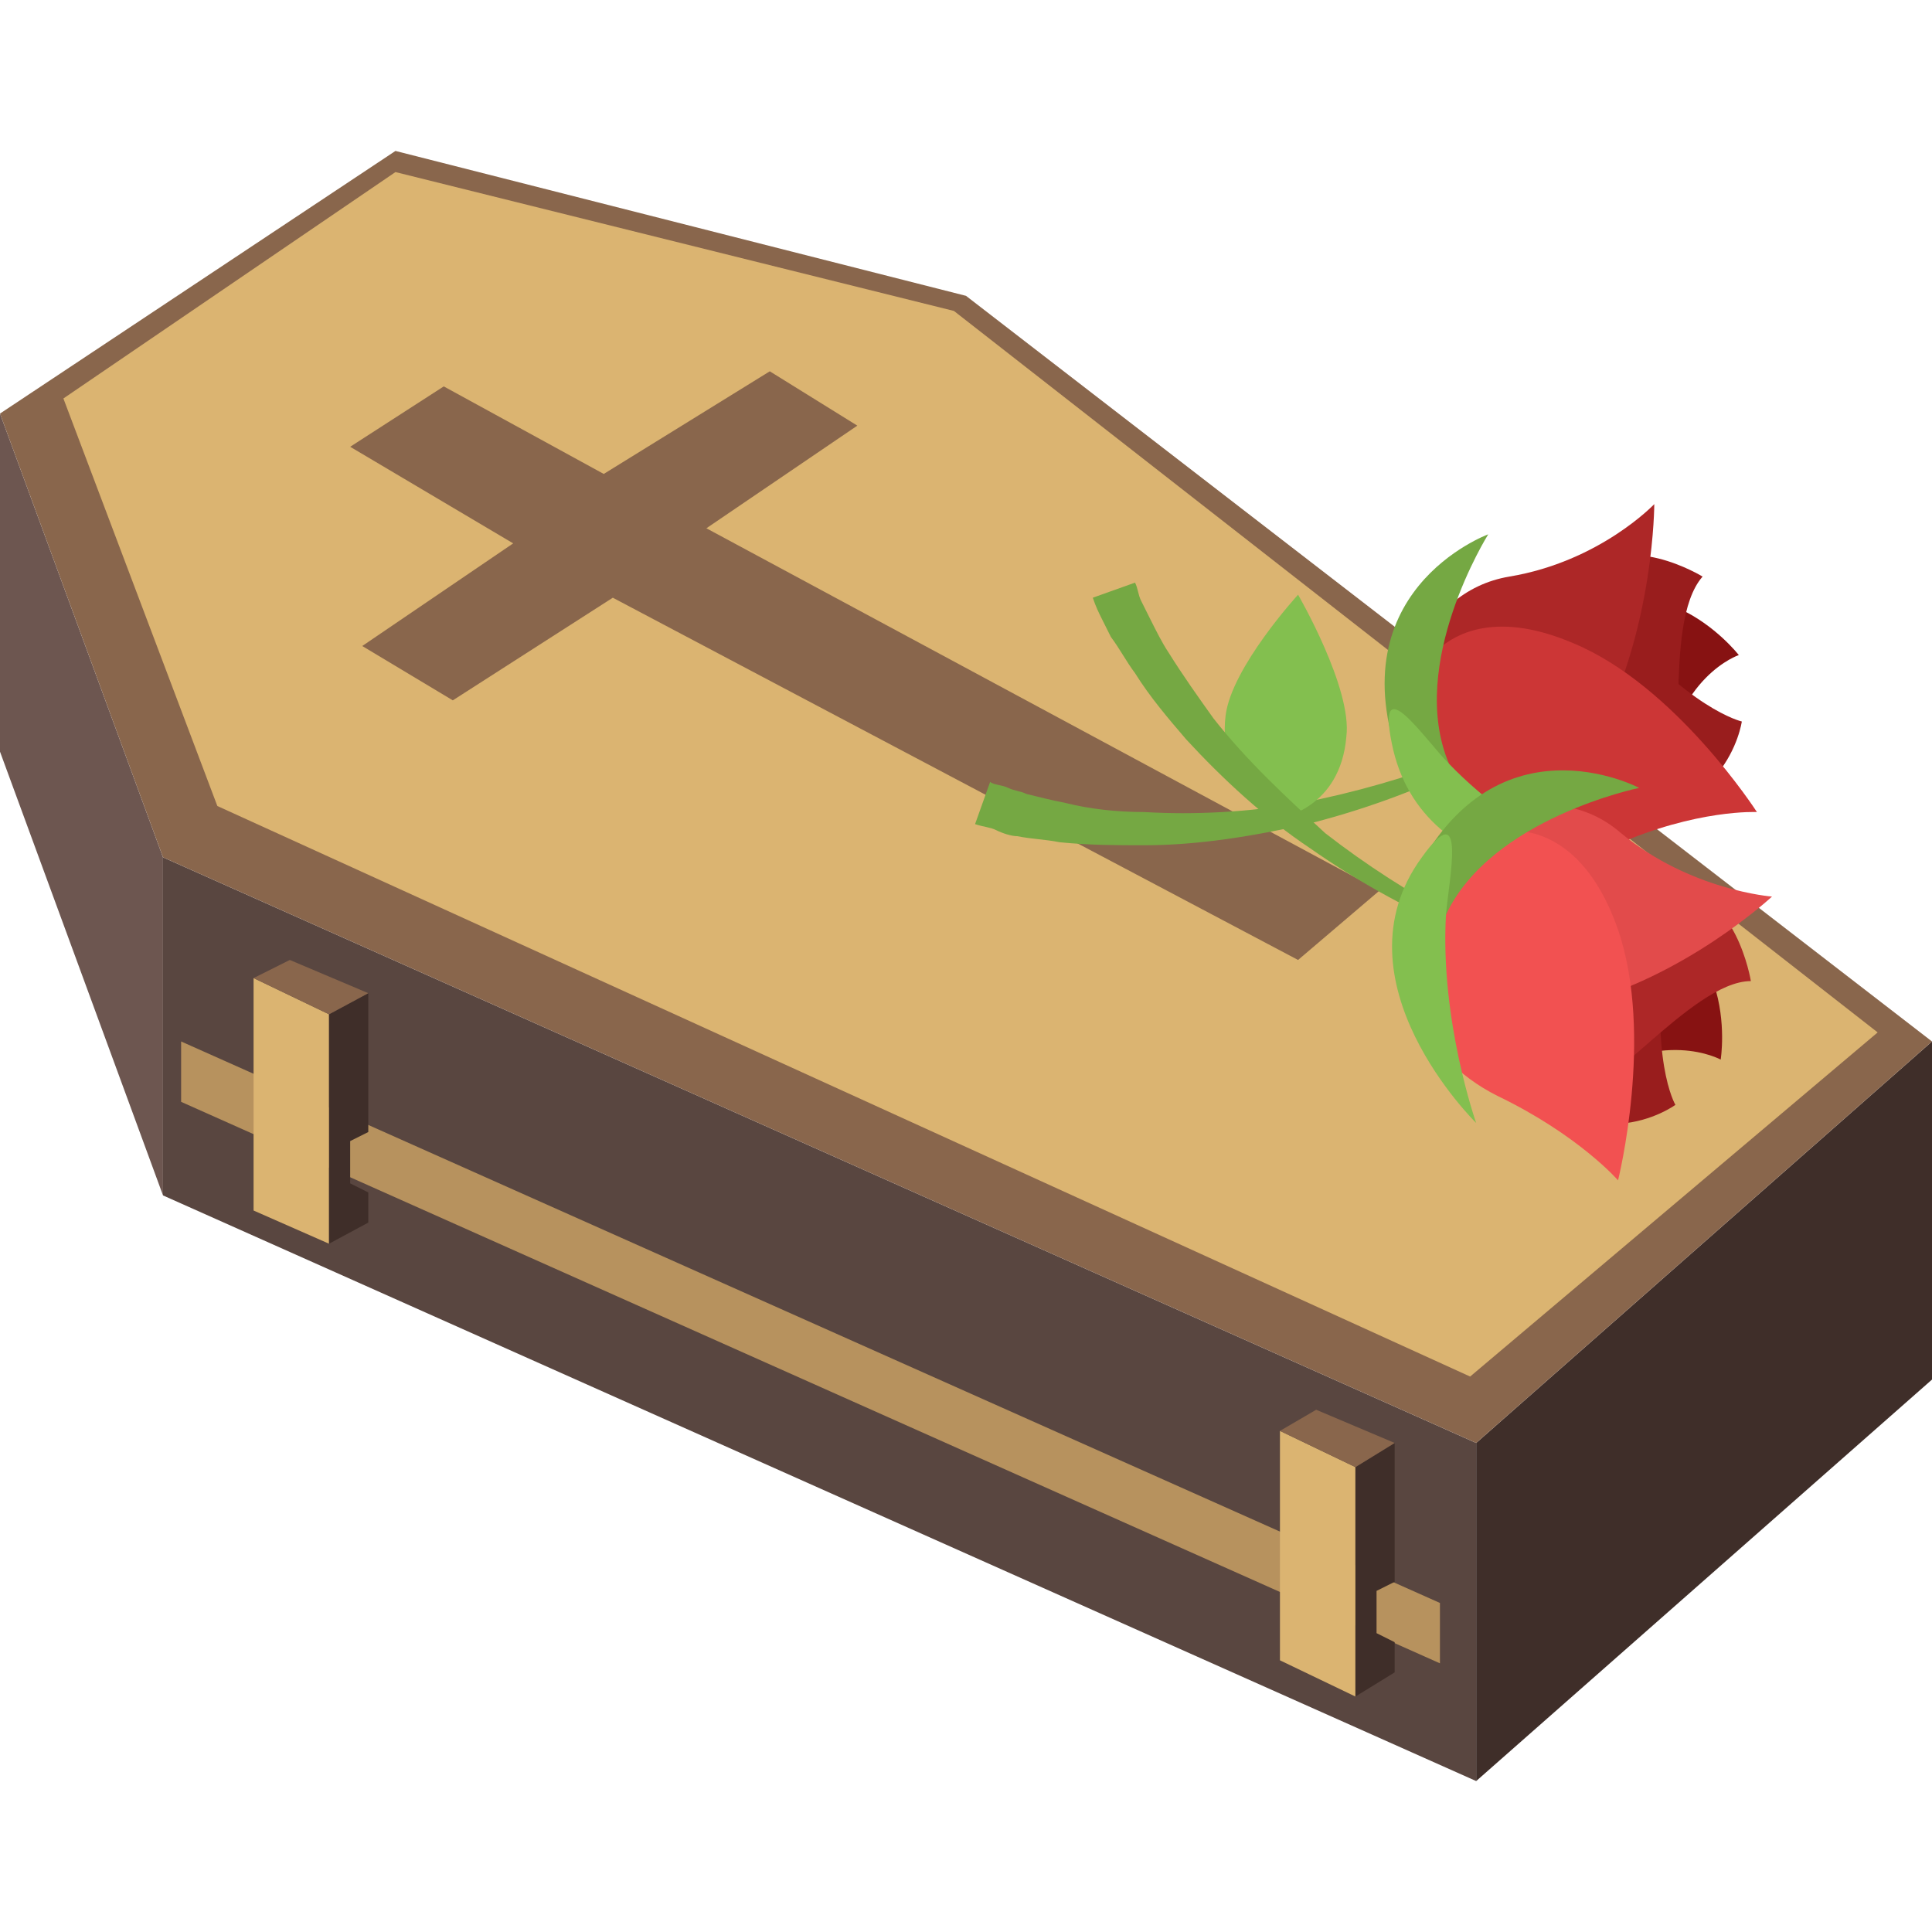
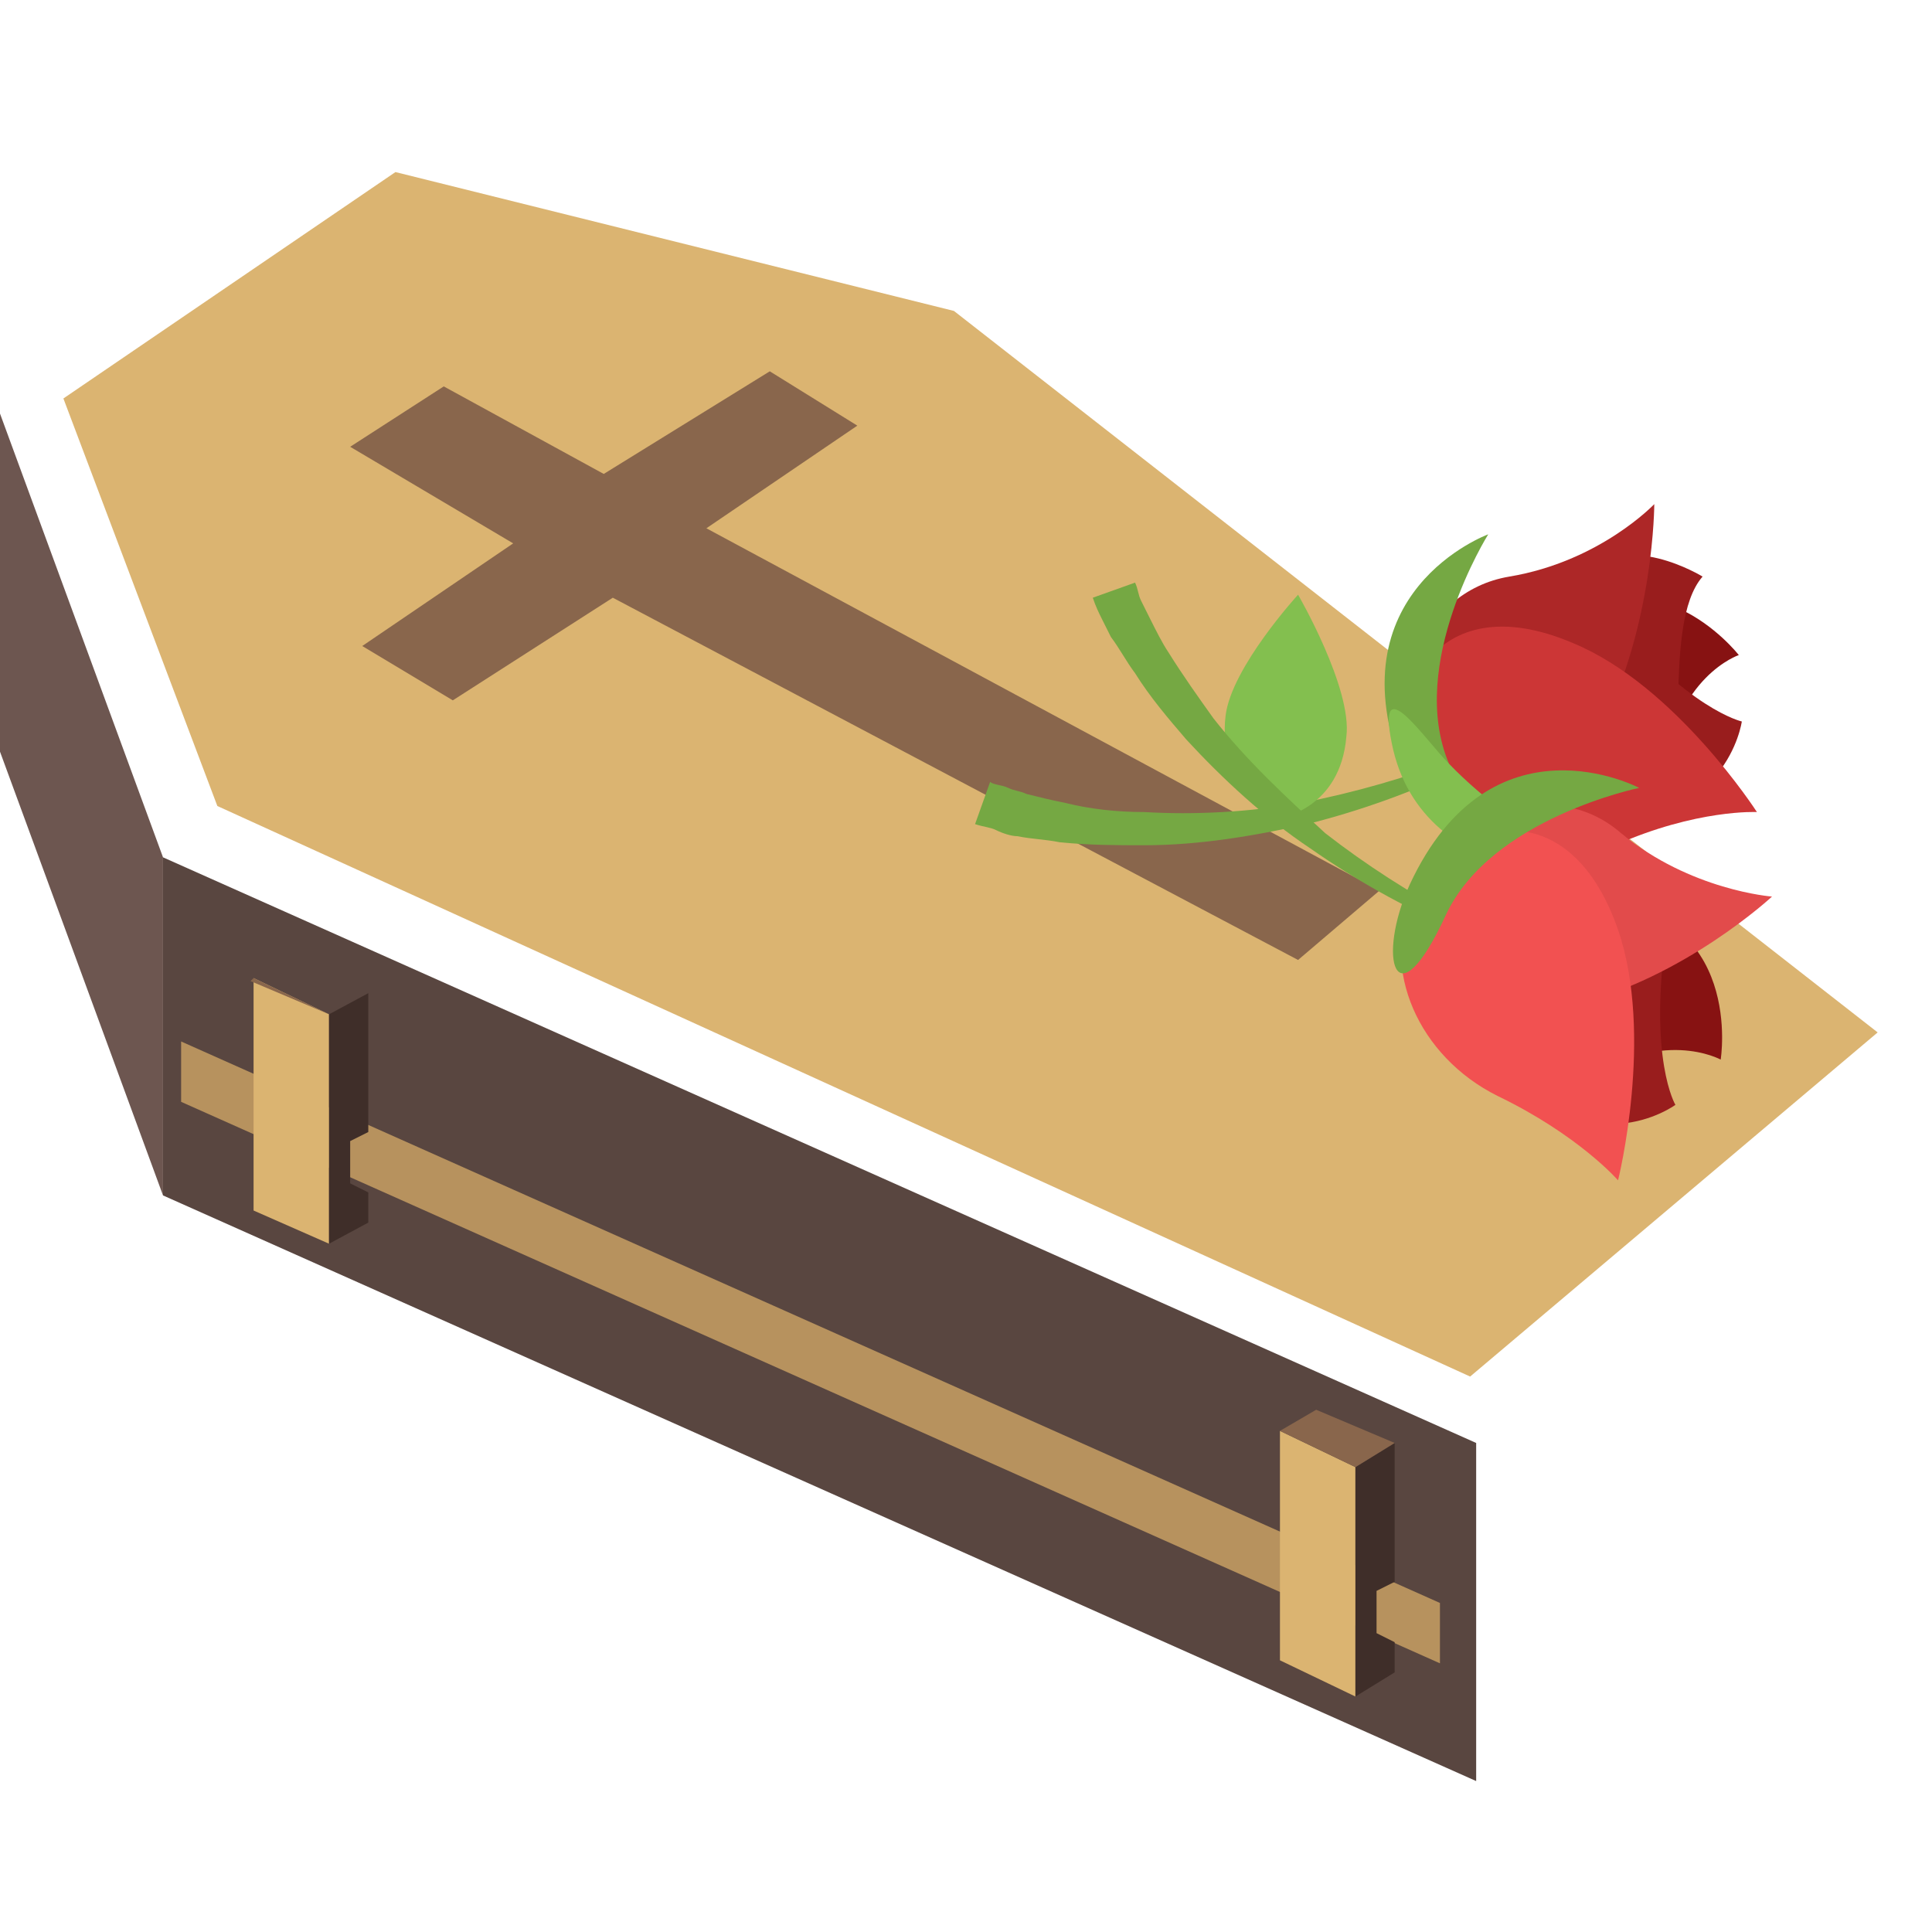
<svg xmlns="http://www.w3.org/2000/svg" width="800px" height="800px" viewBox="0 0 64 64" aria-hidden="true" role="img" class="iconify iconify--emojione" preserveAspectRatio="xMidYMid meet">
  <path fill="#594640" d="M5.4 39.6L48.9 59V47.8L5.4 28.4z">

</path>
-   <path fill="#3f2e29" d="M48.9 59L64 45.7V34.5L48.9 47.8z">
- 
- </path>
  <path fill="#6d5650" d="M0 24.9l5.4 14.7V28.4L0 13.7z">
- 
- </path>
-   <path fill="#89664c" d="M0 13.7l5.4 14.7l43.5 19.4L64 34.5L32 9.8L13.1 5z">

</path>
  <path fill="#dbb471" d="M2.1 13.2l5.1 13.5l41.5 18.9l13.5-11.4l-30.6-23.9l-18.5-4.6z">

</path>
  <path fill="#89664c" d="M14.7 12.8l-3.1 2L17 18l-5 3.4l3 1.8l5.3-3.4l22.7 12l2.7-2.3l-22.3-12l5-3.4l-2.9-1.8l-5.5 3.4z">

</path>
  <path d="M53.1 22.8c-3 2-6.2 3.6-9.8 4.5c-1.8.4-3.6.7-5.4.7c-.9 0-1.8 0-2.8-.1c-.5-.1-.9-.1-1.4-.2c-.2 0-.5-.1-.7-.2c-.2-.1-.4-.1-.7-.2l.5-1.4c.1.1.4.1.6.2c.2.1.4.1.6.2c.4.1.8.2 1.3.3c.8.2 1.7.3 2.6.3c1.7.1 3.5 0 5.2-.3c3.6-.7 6.9-2 10-3.8" fill="#75a843">

</path>
  <path d="M44.6 24.4c-.2 2.4-2.2 2.7-2.2 2.7s-2.1-1-1.8-3.4c.2-1.6 2.4-4 2.4-4s1.8 3.1 1.6 4.7" fill="#83bf4f">

</path>
  <path d="M50.9 21.3c-2.2 2.2-3.4 3.2-2.7 5c.7 1.8 6.5 2.7 6.9-.6c.4-3.3 2.5-4 2.5-4s-3.1-4-6.7-.4" fill="#871212">

</path>
  <g fill="#991d1d">
    <path d="M52.6 27.1c-3.1-.3-4.6.2-5.4-1.6c-.7-1.8 3.9-7.8 6.1-5.2c2.6 3.2 4.4 3.6 4.4 3.6s-.5 3.6-5.1 3.2">

</path>
    <path d="M55 26.4c1.1-.5 0-5.7 1.4-7.3c0 0-2.6-1.6-3.9 0c-.8.9-1.2 8.8 2.5 7.3">

</path>
  </g>
  <path d="M53 24.2c-2.4 4.5-5.2 3.8-6.2 1.4s.2-6 3.2-6.5s4.8-2.4 4.8-2.4s0 4-1.8 7.5" fill="#ad2727">

</path>
  <path d="M52.1 21.3c-4.7-2-6.3 2-5.3 4.4c1 2.4 4 3.4 6.7 2.3c2.7-1.2 4.7-1.1 4.7-1.1s-2.7-4.2-6.1-5.6" fill="#cc3636">

</path>
  <path d="M48 25.3c1.6 3.7-.5 2.7-1.5.3c-2.4-6 2.8-7.9 2.8-7.9S46.6 22 48 25.3" fill="#75a843">

</path>
  <path d="M48 25.3c-.8-.8-2.4-3.2-1.9-.7c1 5.1 7.6 4.5 7.6 4.5s-3.3-1.3-5.7-3.8" fill="#83bf4f">

</path>
  <path d="M53.2 32.5c-3.5-.9-6.8-2.3-9.8-4.4c-1.5-1-2.9-2.3-4.1-3.6c-.6-.7-1.2-1.4-1.7-2.2c-.3-.4-.5-.8-.8-1.2l-.3-.6c-.1-.2-.2-.4-.3-.7l1.4-.5c.1.2.1.4.2.6l.3.6c.2.4.4.8.6 1.1c.5.8 1 1.5 1.5 2.2c1.1 1.4 2.4 2.6 3.7 3.8c2.7 2.1 5.9 3.8 9.3 4.9" fill="#75a843">

</path>
  <path d="M52.8 29.8c-3.1-.2-4.6-.5-5.5 1.3c-.8 1.8 2.4 6.8 5.1 4.8c2.6-1.9 4.6-.8 4.6-.8s.8-4.9-4.2-5.3" fill="#871212">

</path>
  <path d="M49.7 35c-1.9-2.5-3.3-3.4-2.4-5.2c.8-1.8 8.3-2.2 7.9 1.1c-.6 4.2.3 5.7.3 5.7s-3 2.2-5.8-1.6" fill="#991d1d">

</path>
-   <path d="M51.8 36.3c1.1.5 4.2-3.8 6.2-3.8c0 0-.5-3.1-2.6-3c-1.1.1-7.1 5.1-3.6 6.8" fill="#ad2727">
- 
- </path>
  <path d="M52.1 33.3c-4.9 1.2-6.3-1.4-5.2-3.8c1.1-2.4 4.5-3.9 6.8-1.9c2.3 1.9 5 2.1 5 2.1s-2.9 2.7-6.6 3.6" fill="#e24b4b">

</path>
  <path d="M53.6 30.8c-1.7-4.9-5.7-3.5-6.8-1.1c-1.1 2.4.2 5.3 2.8 6.6c2.7 1.3 4 2.8 4 2.8s1.2-4.8 0-8.3" fill="#f25151">

</path>
  <path d="M47.9 30.3c-1.7 3.7-2.3 1.4-1.2-1c2.7-5.8 7.6-3.2 7.6-3.2s-4.9 1-6.4 4.2" fill="#75a843">
- 
- </path>
-   <path d="M47.9 30.3c.1-1.2.7-4-.8-1.9c-3 4.1 1.8 8.8 1.8 8.8s-1.2-3.4-1-6.9" fill="#83bf4f">

</path>
  <path fill="#b7925e" d="M6 36.5l41.7 18.6v-2L6 34.5z">

</path>
  <path fill="#dbb471" d="M8.4 40.1l2.5 1.1v-7.6l-2.5-1.2z">

</path>
  <path fill="#3f2e29" d="M10.9 41.2l1.3-.7v-1l-.6-.3v-1.4l.6-.3v-4.6l-1.3.7z">

</path>
-   <path fill="#89664c" d="M8.4 32.4l2.5 1.2l1.3-.7l-2.6-1.1z">
+   <path fill="#89664c" d="M8.4 32.4l2.5 1.2l-2.6-1.1z">

</path>
  <path fill="#dbb471" d="M42.4 55l2.5 1.2v-7.6l-2.5-1.2z">

</path>
  <path fill="#3f2e29" d="M44.9 56.2l1.3-.8v-1l-.6-.3v-1.4l.6-.3v-4.6l-1.3.8z">

</path>
  <path fill="#89664c" d="M42.4 47.4l2.5 1.2l1.3-.8l-2.6-1.1z">

</path>
</svg>